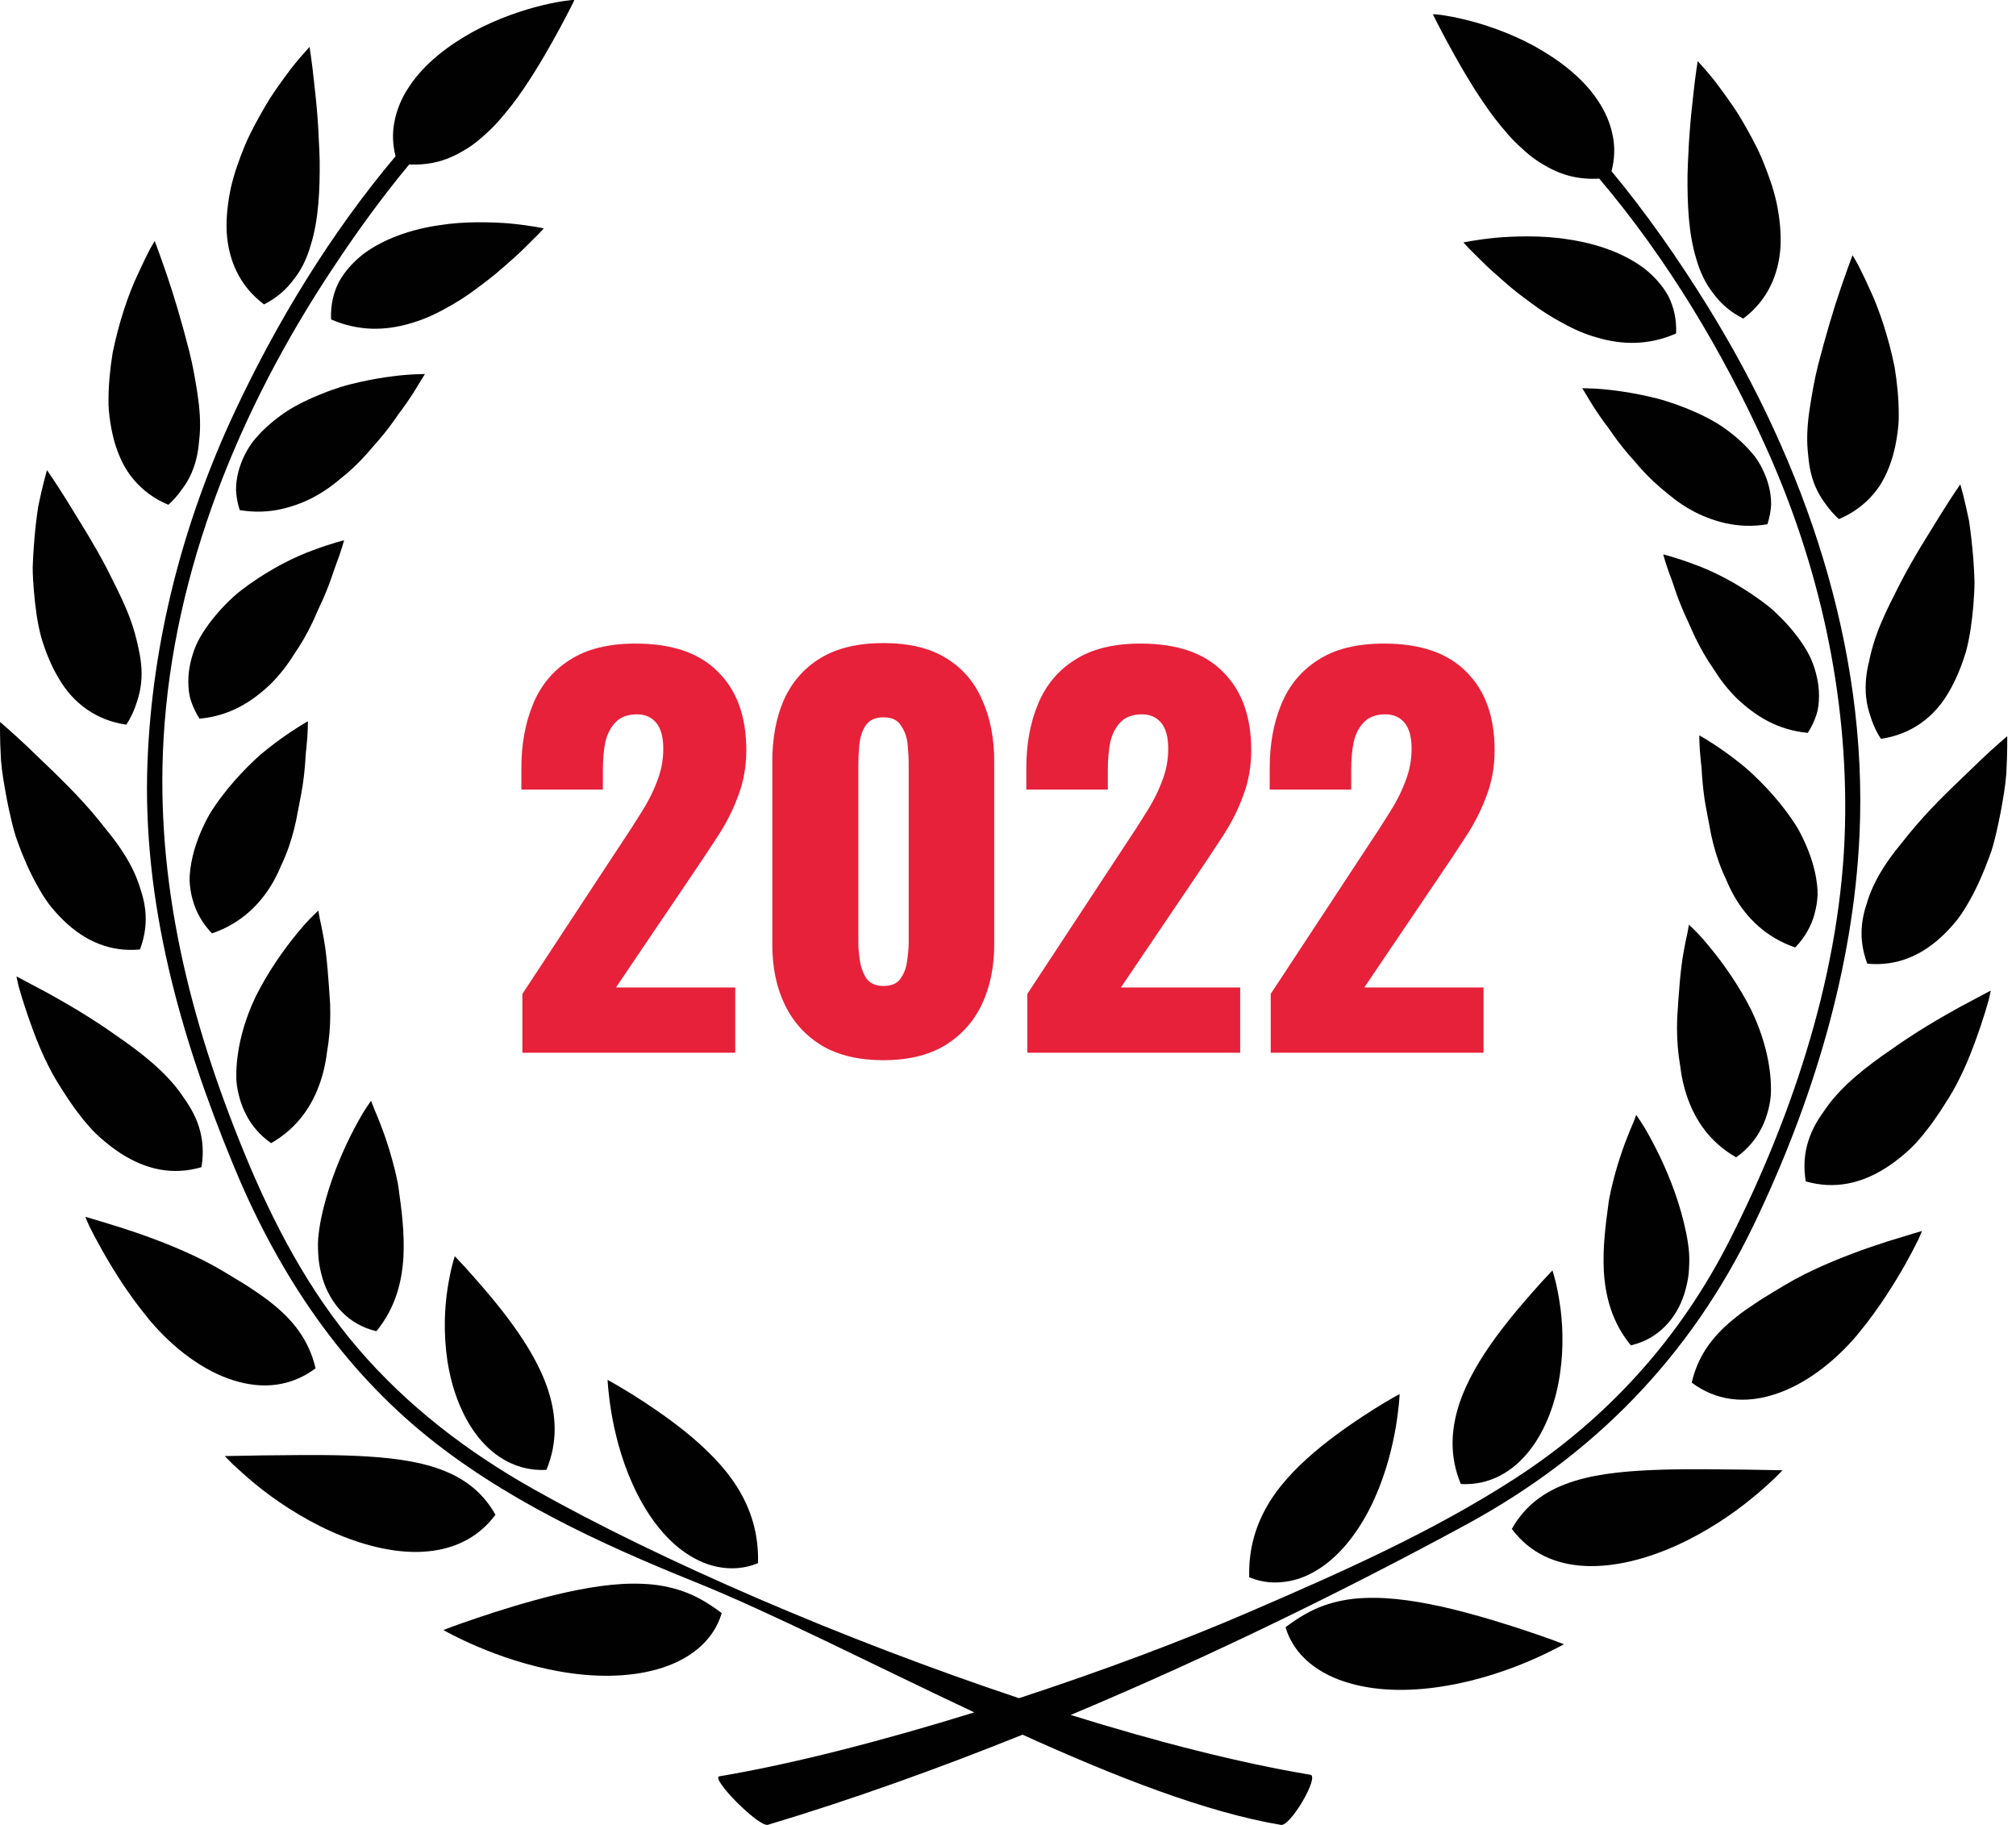
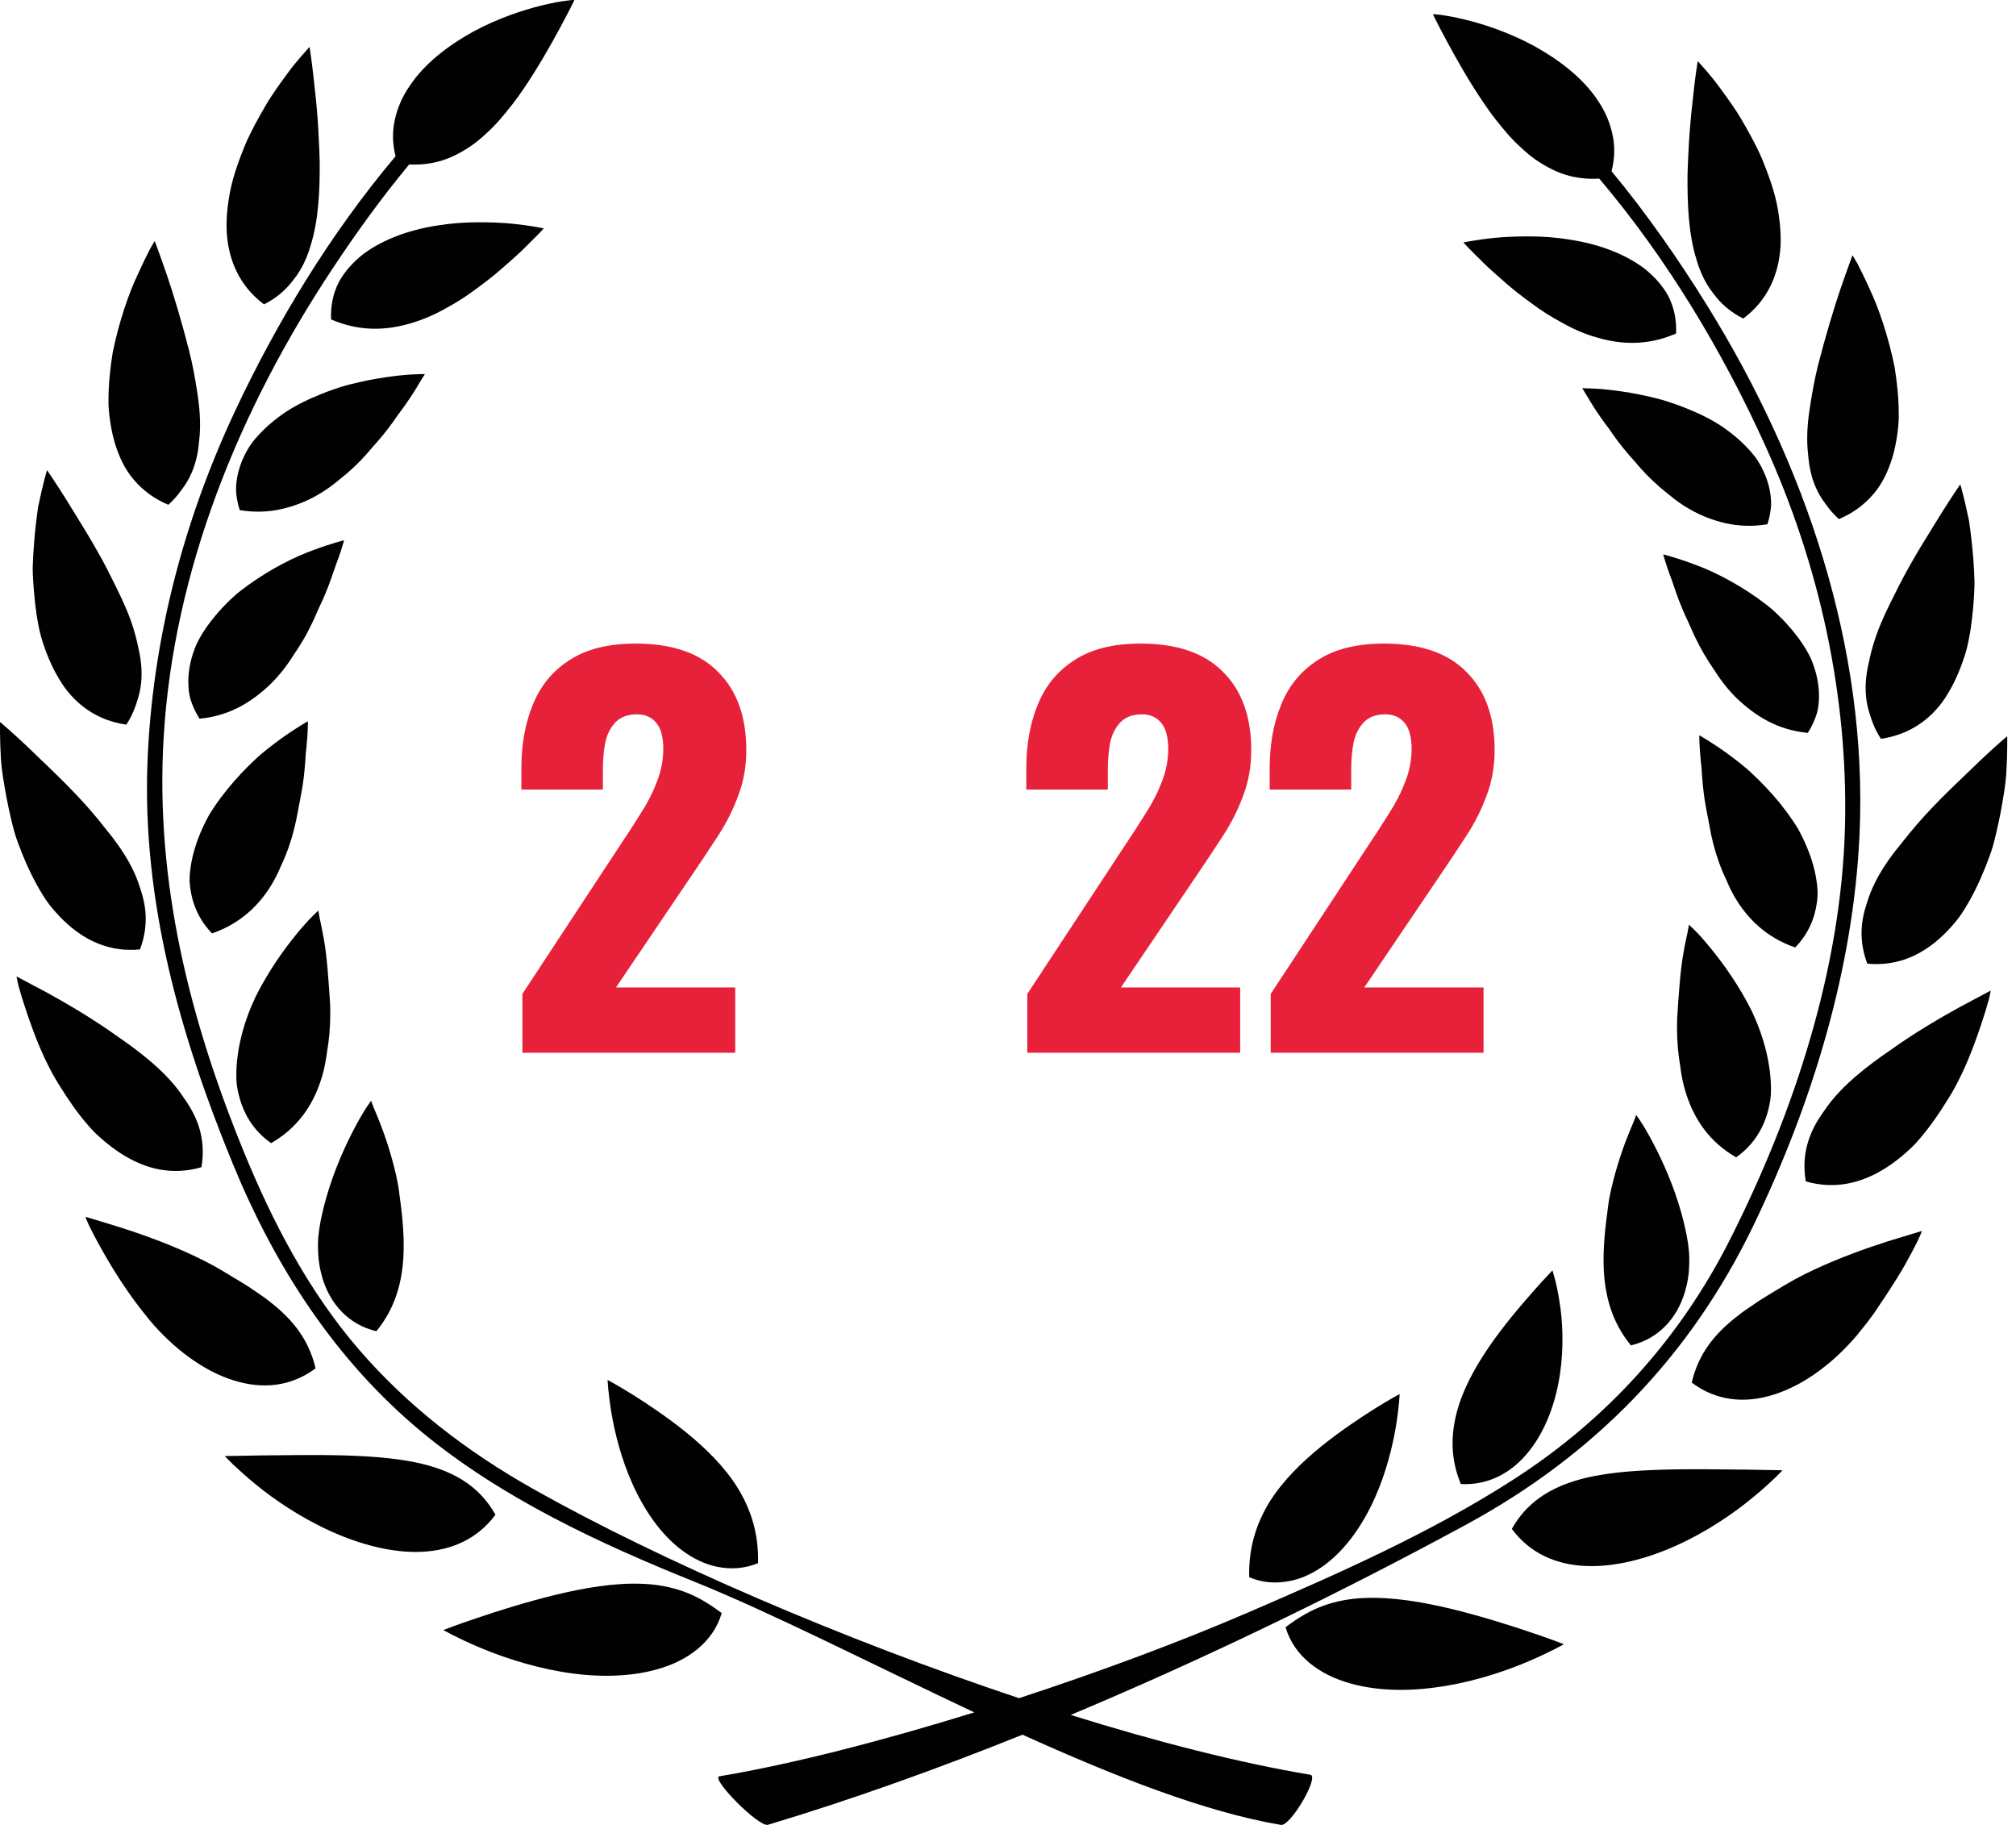
<svg xmlns="http://www.w3.org/2000/svg" width="116" height="105" viewBox="0 0 116 105" fill="none">
  <path d="M30.058 60.57V57.186L35.675 48.642C36.099 48.011 36.495 47.399 36.862 46.806C37.248 46.214 37.557 45.612 37.788 45C38.039 44.388 38.165 43.748 38.165 43.079C38.165 42.41 38.03 41.913 37.76 41.588C37.489 41.263 37.123 41.1 36.659 41.1C36.138 41.1 35.733 41.244 35.443 41.531C35.154 41.817 34.951 42.2 34.835 42.677C34.739 43.155 34.69 43.691 34.69 44.283V45.43H30V44.197C30 42.821 30.222 41.597 30.666 40.527C31.11 39.437 31.814 38.587 32.779 37.975C33.745 37.344 35.009 37.029 36.572 37.029C38.676 37.029 40.259 37.574 41.321 38.663C42.402 39.734 42.942 41.234 42.942 43.165C42.942 44.102 42.788 44.971 42.479 45.774C42.189 46.577 41.794 47.361 41.292 48.125C40.809 48.871 40.288 49.655 39.728 50.477L35.443 56.814H42.305V60.57H30.058Z" fill="#E7213A" />
-   <path d="M50.837 61C49.428 61 48.25 60.723 47.305 60.169C46.359 59.595 45.645 58.811 45.162 57.817C44.679 56.823 44.438 55.667 44.438 54.348V43.824C44.438 42.467 44.66 41.282 45.104 40.269C45.567 39.237 46.272 38.434 47.218 37.86C48.163 37.287 49.37 37 50.837 37C52.304 37 53.501 37.287 54.427 37.86C55.373 38.434 56.068 39.237 56.512 40.269C56.975 41.282 57.207 42.467 57.207 43.824V54.348C57.207 55.648 56.965 56.804 56.483 57.817C56 58.811 55.286 59.595 54.34 60.169C53.394 60.723 52.227 61 50.837 61ZM50.837 56.728C51.3 56.728 51.628 56.584 51.821 56.297C52.034 55.992 52.159 55.648 52.198 55.265C52.256 54.864 52.285 54.52 52.285 54.233V43.939C52.285 43.614 52.265 43.251 52.227 42.849C52.188 42.429 52.063 42.066 51.85 41.76C51.657 41.435 51.319 41.272 50.837 41.272C50.354 41.272 50.007 41.435 49.795 41.76C49.602 42.066 49.486 42.429 49.447 42.849C49.408 43.251 49.389 43.614 49.389 43.939V54.233C49.389 54.52 49.418 54.864 49.476 55.265C49.534 55.648 49.659 55.992 49.852 56.297C50.065 56.584 50.393 56.728 50.837 56.728Z" fill="#E7213A" />
  <path d="M59.112 60.57V57.186L64.729 48.642C65.153 48.011 65.549 47.399 65.916 46.806C66.302 46.214 66.611 45.612 66.842 45C67.093 44.388 67.219 43.748 67.219 43.079C67.219 42.41 67.084 41.913 66.814 41.588C66.543 41.263 66.177 41.1 65.713 41.1C65.192 41.1 64.787 41.244 64.497 41.531C64.208 41.817 64.005 42.2 63.889 42.677C63.793 43.155 63.744 43.691 63.744 44.283V45.43H59.054V44.197C59.054 42.821 59.276 41.597 59.72 40.527C60.164 39.437 60.868 38.587 61.834 37.975C62.799 37.344 64.063 37.029 65.626 37.029C67.73 37.029 69.313 37.574 70.375 38.663C71.456 39.734 71.996 41.234 71.996 43.165C71.996 44.102 71.842 44.971 71.533 45.774C71.243 46.577 70.848 47.361 70.346 48.125C69.863 48.871 69.342 49.655 68.782 50.477L64.497 56.814H71.359V60.57H59.112Z" fill="#E7213A" />
  <path d="M73.116 60.57V57.186L78.733 48.642C79.157 48.011 79.553 47.399 79.92 46.806C80.306 46.214 80.615 45.612 80.846 45C81.097 44.388 81.223 43.748 81.223 43.079C81.223 42.41 81.088 41.913 80.817 41.588C80.547 41.263 80.18 41.1 79.717 41.1C79.196 41.1 78.791 41.244 78.501 41.531C78.212 41.817 78.009 42.2 77.893 42.677C77.797 43.155 77.748 43.691 77.748 44.283V45.43H73.058V44.197C73.058 42.821 73.28 41.597 73.724 40.527C74.168 39.437 74.872 38.587 75.837 37.975C76.802 37.344 78.067 37.029 79.63 37.029C81.734 37.029 83.317 37.574 84.379 38.663C85.46 39.734 86 41.234 86 43.165C86 44.102 85.846 44.971 85.537 45.774C85.247 46.577 84.852 47.361 84.35 48.125C83.867 48.871 83.346 49.655 82.786 50.477L78.501 56.814H85.363V60.57H73.116Z" fill="#E7213A" />
  <path d="M41.527 92.809C40.764 92.238 40.069 91.829 39.322 91.565C38.58 91.303 37.813 91.16 37.003 91.128C35.393 91.052 33.639 91.357 31.955 91.762C30.273 92.175 28.674 92.677 27.477 93.084C26.288 93.478 25.512 93.786 25.512 93.786C25.512 93.786 26.272 94.227 27.494 94.746C28.717 95.27 30.41 95.858 32.251 96.178C34.086 96.5 36.086 96.538 37.831 96.04C39.565 95.552 41.038 94.489 41.527 92.811V92.809Z" fill="#010101" />
  <path d="M36.387 85.365C37.042 86.833 37.992 88.265 39.239 89.198C39.863 89.659 40.554 90.01 41.303 90.153C42.045 90.301 42.846 90.26 43.617 89.936C43.66 88.18 43.178 86.792 42.426 85.575C41.67 84.369 40.599 83.325 39.493 82.423C38.385 81.528 37.255 80.778 36.398 80.239C35.544 79.709 34.96 79.393 34.96 79.393C34.96 79.393 34.969 79.581 34.999 79.915C35.03 80.239 35.086 80.709 35.178 81.275C35.366 82.396 35.73 83.904 36.387 85.365Z" fill="#010101" />
  <path d="M24.288 89.283C25.972 89.202 27.466 88.555 28.508 87.153C27.674 85.66 26.405 84.855 24.884 84.387C23.366 83.924 21.594 83.797 19.852 83.741C18.111 83.691 16.391 83.73 15.095 83.738C13.767 83.761 12.935 83.776 12.935 83.776C12.935 83.776 13.097 83.953 13.397 84.246C13.698 84.522 14.135 84.933 14.682 85.381C15.774 86.282 17.324 87.332 19.031 88.101C20.738 88.875 22.604 89.365 24.288 89.285V89.283Z" fill="#010101" />
-   <path d="M27.49 82.651C28.445 83.857 29.782 84.656 31.439 84.571C32.114 82.955 31.998 81.416 31.545 80C31.087 78.588 30.278 77.293 29.459 76.165C28.638 75.037 27.799 74.077 27.185 73.386C26.884 73.037 26.627 72.762 26.445 72.574C26.274 72.382 26.167 72.279 26.167 72.279C26.167 72.279 26.111 72.453 26.028 72.762C25.945 73.075 25.853 73.52 25.763 74.069C25.584 75.171 25.505 76.675 25.738 78.255C25.97 79.823 26.537 81.436 27.492 82.651H27.49Z" fill="#010101" />
  <path d="M6.878 70.605C5.68 70.229 4.911 70.01 4.911 70.01C4.911 70.01 4.983 70.209 5.135 70.538C5.294 70.864 5.537 71.33 5.844 71.876C6.151 72.424 6.528 73.059 6.963 73.724C7.183 74.059 7.416 74.397 7.663 74.737L7.856 74.999L8.102 75.321C8.268 75.536 8.439 75.749 8.607 75.957C10.004 77.615 11.726 78.883 13.417 79.413C15.113 79.955 16.755 79.778 18.158 78.729C17.766 77.051 16.82 75.905 15.546 74.91C15.234 74.657 14.884 74.426 14.536 74.189C14.189 73.95 13.812 73.726 13.433 73.5C13.059 73.263 12.668 73.039 12.267 72.813C11.892 72.607 11.52 72.422 11.141 72.243C9.623 71.529 8.064 70.983 6.88 70.605H6.878Z" fill="#010101" />
  <path d="M18.567 73.585C19.017 75.033 20.062 76.225 21.659 76.592C22.767 75.236 23.121 73.757 23.211 72.357C23.287 70.956 23.108 69.629 22.955 68.515C22.904 68.043 22.715 67.244 22.538 66.625C22.361 65.983 22.164 65.405 21.982 64.922C21.805 64.436 21.632 64.043 21.518 63.767C21.415 63.488 21.35 63.334 21.35 63.334C21.35 63.334 21.238 63.488 21.054 63.77C20.863 64.061 20.632 64.461 20.367 64.967C19.84 65.974 19.206 67.381 18.764 68.943C18.652 69.334 18.553 69.73 18.47 70.14C18.396 70.516 18.34 70.898 18.306 71.294C18.282 71.683 18.3 72.068 18.335 72.462C18.374 72.849 18.461 73.221 18.569 73.587L18.567 73.585Z" fill="#010101" />
  <path d="M5.046 64.716C5.319 65.054 5.644 65.352 5.97 65.629C6.295 65.904 6.633 66.159 6.979 66.381C8.369 67.271 9.912 67.647 11.592 67.155C11.733 66.318 11.67 65.553 11.451 64.844C11.338 64.492 11.188 64.152 11 63.824C10.816 63.495 10.587 63.181 10.37 62.866C9.468 61.615 8.08 60.532 6.674 59.57C5.31 58.595 3.875 57.76 2.778 57.152C1.655 56.554 0.95 56.178 0.95 56.178C0.95 56.178 0.982 56.389 1.072 56.749C1.172 57.111 1.325 57.621 1.531 58.23C1.948 59.447 2.527 61.08 3.496 62.571C3.96 63.322 4.478 64.063 5.046 64.718V64.716Z" fill="#010101" />
  <path d="M14.124 64.063C14.451 64.721 14.931 65.305 15.6 65.772C17.122 64.9 17.992 63.597 18.454 62.181C18.573 61.828 18.661 61.465 18.728 61.098C18.764 60.915 18.791 60.734 18.813 60.548C18.843 60.362 18.869 60.174 18.899 59.986C18.995 59.237 19.02 58.49 18.995 57.767C18.901 56.335 18.811 54.984 18.63 54.004C18.544 53.509 18.454 53.109 18.394 52.827C18.347 52.547 18.316 52.391 18.316 52.391C18.316 52.391 18.176 52.52 17.941 52.755C17.699 52.995 17.396 53.335 17.039 53.771C16.326 54.644 15.438 55.888 14.714 57.333C14.032 58.767 13.588 60.385 13.597 61.919C13.592 62.307 13.655 62.673 13.747 63.029C13.837 63.392 13.963 63.734 14.126 64.063H14.124Z" fill="#010101" />
  <path d="M2.125 50.916C2.338 51.305 2.56 51.677 2.818 52.021C3.085 52.361 3.37 52.681 3.668 52.968C4.87 54.129 6.315 54.793 8.053 54.628C8.353 53.834 8.439 53.077 8.356 52.343C8.313 51.977 8.232 51.614 8.113 51.256C8.003 50.9 7.882 50.542 7.719 50.193C7.398 49.491 6.954 48.806 6.436 48.135C6.171 47.806 5.907 47.473 5.646 47.146C5.38 46.819 5.101 46.499 4.819 46.188C3.68 44.935 2.421 43.785 1.545 42.929C0.641 42.081 0.004 41.539 0.004 41.539C0.004 41.539 -0.021 42.405 0.055 43.712C0.1 44.363 0.235 45.123 0.383 45.933C0.461 46.338 0.551 46.757 0.652 47.182C0.755 47.605 0.861 48.036 1.022 48.459C1.331 49.307 1.695 50.144 2.125 50.918V50.916Z" fill="#010101" />
  <path d="M12.204 53.702C13.866 53.131 14.974 52.03 15.703 50.771C15.886 50.451 16.041 50.126 16.18 49.791C16.344 49.453 16.481 49.113 16.604 48.766C16.846 48.077 17.019 47.374 17.138 46.69C17.268 46.007 17.409 45.345 17.477 44.734C17.515 44.423 17.541 44.13 17.562 43.853C17.58 43.577 17.591 43.316 17.625 43.078C17.728 42.125 17.716 41.499 17.716 41.499C17.716 41.499 17.073 41.852 16.153 42.512C15.925 42.678 15.678 42.864 15.42 43.065C15.158 43.271 14.893 43.495 14.642 43.736C14.128 44.22 13.599 44.774 13.099 45.39C12.85 45.699 12.608 46.016 12.379 46.352C12.264 46.517 12.152 46.69 12.049 46.86C11.953 47.034 11.863 47.209 11.776 47.385C11.43 48.09 11.163 48.833 11.02 49.58C10.953 49.95 10.901 50.323 10.91 50.688C10.93 51.053 10.986 51.415 11.083 51.764C11.28 52.467 11.639 53.129 12.202 53.706L12.204 53.702Z" fill="#010101" />
  <path d="M6.167 32.746C5.779 32.001 5.357 31.272 4.951 30.598C4.53 29.916 4.153 29.301 3.834 28.779C3.18 27.73 2.704 27.05 2.704 27.05C2.704 27.05 2.457 27.873 2.197 29.153C2.099 29.802 2.007 30.565 1.951 31.388C1.917 31.802 1.895 32.225 1.881 32.663C1.883 33.104 1.913 33.552 1.951 34.002C2.027 34.903 2.141 35.809 2.372 36.668C2.63 37.53 2.962 38.342 3.388 39.044C4.213 40.465 5.546 41.45 7.27 41.694C7.497 41.342 7.667 40.991 7.793 40.635C7.916 40.279 8.033 39.919 8.084 39.559C8.203 38.832 8.147 38.087 7.974 37.331C7.824 36.577 7.593 35.809 7.266 35.04C6.943 34.27 6.537 33.494 6.167 32.748V32.746Z" fill="#010101" />
  <path d="M15.557 39.367C16.079 38.857 16.521 38.284 16.893 37.687C17.304 37.091 17.663 36.48 17.952 35.865C18.105 35.559 18.219 35.255 18.36 34.959C18.504 34.664 18.634 34.375 18.748 34.093C18.981 33.536 19.147 33.013 19.304 32.567C19.647 31.681 19.798 31.084 19.798 31.084C19.798 31.084 19.084 31.256 18.028 31.652C16.943 32.042 15.64 32.699 14.346 33.617C14.03 33.847 13.693 34.091 13.408 34.359C13.121 34.621 12.845 34.903 12.588 35.196C12.069 35.787 11.601 36.427 11.289 37.107C11 37.792 10.834 38.508 10.836 39.226C10.84 39.582 10.867 39.942 10.982 40.3C11.098 40.656 11.262 41.007 11.48 41.351C13.229 41.186 14.487 40.385 15.559 39.369L15.557 39.367Z" fill="#010101" />
  <path d="M10.462 28.164C10.695 27.86 10.879 27.542 11.024 27.209C11.17 26.873 11.276 26.524 11.35 26.159C11.421 25.799 11.453 25.421 11.489 25.045C11.547 24.287 11.489 23.481 11.363 22.656C11.238 21.832 11.094 21.013 10.885 20.188C10.462 18.539 10.004 16.988 9.596 15.805C9.188 14.621 8.903 13.865 8.903 13.865C8.903 13.865 8.791 14.042 8.611 14.368C8.441 14.697 8.205 15.176 7.941 15.76C7.387 16.917 6.833 18.57 6.481 20.306C6.337 21.188 6.248 22.096 6.243 22.973C6.232 23.407 6.279 23.853 6.344 24.278C6.407 24.705 6.497 25.117 6.613 25.511C6.858 26.303 7.185 27.007 7.71 27.614C8.226 28.218 8.878 28.706 9.686 29.043C9.995 28.764 10.248 28.473 10.459 28.162L10.462 28.164Z" fill="#010101" />
  <path d="M24.22 21.888C24.371 21.656 24.447 21.521 24.447 21.521C24.447 21.521 24.261 21.521 23.931 21.535C23.597 21.546 23.142 21.579 22.59 21.651C22.036 21.721 21.388 21.826 20.688 21.985C20.343 22.065 19.971 22.152 19.612 22.264C19.257 22.381 18.894 22.504 18.533 22.651C17.811 22.94 17.064 23.287 16.414 23.721C15.772 24.157 15.182 24.665 14.696 25.233C14.449 25.515 14.258 25.826 14.095 26.146C13.931 26.468 13.805 26.804 13.716 27.146C13.626 27.493 13.579 27.849 13.581 28.213C13.599 28.587 13.671 28.965 13.794 29.35C14.655 29.493 15.454 29.455 16.185 29.292C16.909 29.128 17.62 28.858 18.244 28.495C18.558 28.319 18.858 28.119 19.141 27.902C19.284 27.799 19.421 27.685 19.556 27.569C19.695 27.459 19.836 27.343 19.973 27.229C20.52 26.759 21.004 26.247 21.435 25.728C21.899 25.218 22.314 24.703 22.662 24.209C22.751 24.088 22.834 23.962 22.917 23.844C23.005 23.725 23.088 23.613 23.171 23.501C23.332 23.276 23.483 23.065 23.613 22.866C23.875 22.472 24.075 22.13 24.216 21.893L24.22 21.888Z" fill="#010101" />
  <path d="M15.189 17.514C15.936 17.138 16.492 16.639 16.918 16.055C17.369 15.489 17.676 14.818 17.885 14.084C18.335 12.639 18.41 10.916 18.394 9.252C18.385 8.833 18.365 8.413 18.342 8.003C18.326 7.598 18.304 7.204 18.275 6.819C18.217 6.05 18.143 5.334 18.071 4.719C17.945 3.508 17.811 2.698 17.811 2.698C17.811 2.698 17.672 2.857 17.43 3.128C17.189 3.401 16.851 3.795 16.479 4.307C16.108 4.817 15.669 5.41 15.265 6.104C14.866 6.793 14.444 7.542 14.101 8.345C13.767 9.158 13.464 9.992 13.276 10.842C13.097 11.701 13.005 12.552 13.045 13.362C13.148 14.997 13.794 16.465 15.189 17.512V17.514Z" fill="#010101" />
  <path d="M27.376 16.637C27.934 16.23 28.47 15.816 28.928 15.407C29.394 14.999 29.825 14.621 30.166 14.283C30.504 13.937 30.798 13.661 30.993 13.46C31.186 13.259 31.289 13.14 31.289 13.14C31.289 13.14 30.562 12.979 29.432 12.867C28.872 12.813 28.219 12.787 27.501 12.789C26.784 12.791 26.008 12.84 25.243 12.963C23.682 13.192 22.114 13.72 20.915 14.608C20.334 15.064 19.843 15.601 19.499 16.223C19.176 16.856 19.015 17.584 19.051 18.378C20.666 19.08 22.186 19.02 23.576 18.617C24.283 18.418 24.951 18.129 25.575 17.78C26.214 17.443 26.824 17.053 27.373 16.639L27.376 16.637Z" fill="#010101" />
  <path d="M24.272 82.396C28.86 86.188 34.449 88.786 39.939 90.999C44.431 92.806 50.195 95.764 56.06 98.523C50.78 100.161 45.577 101.501 41.395 102.201C40.85 102.293 43.664 105.15 44.189 104.991C49.047 103.532 53.981 101.76 58.836 99.807C64.147 102.212 69.39 104.275 73.71 104.998C74.252 105.087 75.939 102.203 75.396 102.112C71.303 101.429 66.555 100.214 61.606 98.671C69.756 95.256 77.598 91.392 84.382 87.71C91.747 83.707 97.273 78.029 100.909 70.475C104.273 63.486 106.65 55.751 106.998 47.987C107.48 37.228 103.862 26.676 98.249 17.61C96.603 14.955 94.764 12.308 92.727 9.851C92.904 9.164 92.927 8.502 92.81 7.878C92.674 7.139 92.38 6.426 91.942 5.788C91.086 4.484 89.702 3.437 88.287 2.654C86.858 1.875 85.378 1.387 84.27 1.121C83.714 0.984 83.254 0.908 82.938 0.861C82.779 0.846 82.651 0.83 82.57 0.823C82.494 0.821 82.451 0.821 82.451 0.821C82.451 0.821 82.469 0.857 82.501 0.931C82.539 1.007 82.593 1.116 82.665 1.257C82.81 1.539 83.019 1.944 83.284 2.432C83.808 3.403 84.526 4.685 85.376 5.929C85.795 6.562 86.273 7.16 86.764 7.728C87.013 8.01 87.273 8.276 87.551 8.52C87.818 8.773 88.099 9.005 88.392 9.209C88.991 9.614 89.617 9.943 90.321 10.124C90.855 10.256 91.415 10.314 92.019 10.276C95.934 14.894 99.139 20.259 101.575 25.643C104.681 32.498 106.34 39.977 106.161 47.506C105.966 55.717 103.221 64.047 99.532 71.341C96.659 77.017 92.476 81.646 87.132 85.094C82.344 88.182 77.096 90.498 71.884 92.746C67.975 94.435 63.335 96.167 58.632 97.706C48.556 94.346 38.031 89.808 30.733 85.698C26.918 83.553 23.465 80.921 20.608 77.594C17.755 74.272 15.696 70.334 14.045 66.305C10.912 58.669 8.928 50.759 9.414 42.461C9.982 32.786 13.792 23.526 19.103 15.503C20.464 13.444 21.937 11.397 23.545 9.462C24.126 9.489 24.669 9.435 25.185 9.305C25.887 9.126 26.512 8.795 27.111 8.392C27.405 8.187 27.685 7.952 27.954 7.703C28.228 7.457 28.49 7.191 28.739 6.909C29.23 6.338 29.708 5.741 30.128 5.11C30.973 3.866 31.695 2.58 32.22 1.609C32.482 1.123 32.693 0.718 32.837 0.434C32.908 0.291 32.962 0.183 33.001 0.107C33.032 0.038 33.045 0 33.045 0H32.926C32.843 0.009 32.722 0.025 32.561 0.043C32.24 0.085 31.778 0.166 31.227 0.3C30.121 0.566 28.639 1.054 27.214 1.828C25.797 2.613 24.413 3.66 23.557 4.967C23.115 5.605 22.821 6.316 22.686 7.057C22.57 7.672 22.592 8.321 22.76 8.99C19.017 13.431 15.916 18.548 13.514 23.674C10.545 30.008 8.757 36.859 8.486 43.853C8.179 51.887 10.367 59.59 13.395 66.958C15.826 72.883 19.3 78.277 24.274 82.396H24.272Z" fill="#010101" />
  <path d="M83.247 96.99C85.091 96.677 86.784 96.087 88.004 95.563C89.226 95.039 89.987 94.603 89.987 94.603C89.987 94.603 89.209 94.294 88.018 93.898C86.82 93.493 85.225 92.99 83.541 92.576C81.855 92.171 80.105 91.871 78.495 91.943C77.683 91.974 76.919 92.115 76.174 92.377C75.427 92.645 74.732 93.05 73.969 93.623C74.461 95.299 75.936 96.362 77.67 96.849C79.41 97.351 81.413 97.31 83.247 96.988V96.99Z" fill="#010101" />
  <path d="M74.196 90.97C74.941 90.826 75.634 90.48 76.257 90.016C77.504 89.077 78.455 87.647 79.108 86.184C79.765 84.718 80.126 83.213 80.319 82.087C80.41 81.523 80.464 81.053 80.498 80.729C80.527 80.4 80.534 80.208 80.534 80.208C80.534 80.208 79.948 80.519 79.096 81.053C78.242 81.591 77.112 82.34 76.004 83.237C74.898 84.137 73.824 85.181 73.066 86.39C72.314 87.607 71.835 88.994 71.879 90.748C72.646 91.077 73.449 91.115 74.194 90.967L74.196 90.97Z" fill="#010101" />
  <path d="M95.645 84.559C93.902 84.615 92.128 84.739 90.615 85.204C89.094 85.674 87.825 86.481 86.99 87.967C88.033 89.372 89.525 90.021 91.211 90.099C92.893 90.18 94.757 89.692 96.466 88.92C98.175 88.148 99.722 87.099 100.814 86.195C101.364 85.754 101.801 85.343 102.104 85.061C102.402 84.768 102.566 84.593 102.566 84.593C102.566 84.593 101.732 84.577 100.402 84.555C99.108 84.546 97.385 84.51 95.647 84.559H95.645Z" fill="#010101" />
  <path d="M84.055 85.385C85.712 85.475 87.051 84.678 88.004 83.466C88.96 82.255 89.527 80.644 89.758 79.071C89.993 77.494 89.915 75.984 89.731 74.885C89.646 74.335 89.552 73.896 89.466 73.579C89.383 73.267 89.33 73.095 89.33 73.095C89.33 73.095 89.224 73.198 89.052 73.388C88.868 73.579 88.612 73.856 88.311 74.201C87.697 74.894 86.858 75.856 86.037 76.981C85.221 78.111 84.412 79.405 83.952 80.816C83.499 82.233 83.38 83.772 84.057 85.385H84.055Z" fill="#010101" />
-   <path d="M106.89 76.773C107.063 76.563 107.233 76.35 107.399 76.138L107.641 75.814L107.834 75.554C108.081 75.214 108.314 74.874 108.534 74.54C108.969 73.878 109.346 73.243 109.657 72.695C109.965 72.144 110.202 71.681 110.362 71.357C110.516 71.028 110.588 70.826 110.588 70.826C110.588 70.826 109.817 71.052 108.621 71.422C107.437 71.8 105.876 72.35 104.36 73.062C103.979 73.24 103.607 73.426 103.232 73.632C102.833 73.858 102.443 74.086 102.068 74.317C101.689 74.547 101.315 74.771 100.965 75.013C100.615 75.25 100.265 75.48 99.956 75.733C98.68 76.726 97.731 77.867 97.341 79.55C98.742 80.599 100.386 80.778 102.079 80.235C103.773 79.704 105.495 78.436 106.89 76.778V76.773Z" fill="#010101" />
+   <path d="M106.89 76.773C107.063 76.563 107.233 76.35 107.399 76.138L107.641 75.814L107.834 75.554C108.969 73.878 109.346 73.243 109.657 72.695C109.965 72.144 110.202 71.681 110.362 71.357C110.516 71.028 110.588 70.826 110.588 70.826C110.588 70.826 109.817 71.052 108.621 71.422C107.437 71.8 105.876 72.35 104.36 73.062C103.979 73.24 103.607 73.426 103.232 73.632C102.833 73.858 102.443 74.086 102.068 74.317C101.689 74.547 101.315 74.771 100.965 75.013C100.615 75.25 100.265 75.48 99.956 75.733C98.68 76.726 97.731 77.867 97.341 79.55C98.742 80.599 100.386 80.778 102.079 80.235C103.773 79.704 105.495 78.436 106.89 76.778V76.773Z" fill="#010101" />
  <path d="M96.735 69.755C96.296 68.198 95.659 66.788 95.129 65.783C94.862 65.275 94.634 64.877 94.443 64.589C94.261 64.307 94.149 64.148 94.149 64.148C94.149 64.148 94.086 64.304 93.983 64.58C93.867 64.855 93.696 65.251 93.514 65.736C93.335 66.222 93.138 66.799 92.958 67.439C92.786 68.061 92.591 68.855 92.541 69.327C92.391 70.442 92.209 71.768 92.286 73.173C92.377 74.572 92.732 76.055 93.84 77.406C95.434 77.037 96.479 75.847 96.93 74.397C97.035 74.033 97.127 73.659 97.166 73.274C97.197 72.883 97.215 72.496 97.19 72.104C97.159 71.712 97.103 71.325 97.024 70.95C96.941 70.547 96.845 70.144 96.735 69.752V69.755Z" fill="#010101" />
  <path d="M114.423 57.566C114.513 57.203 114.546 56.993 114.546 56.993C114.546 56.993 113.842 57.369 112.718 57.968C111.622 58.572 110.187 59.411 108.823 60.385C107.415 61.344 106.026 62.432 105.125 63.68C104.907 63.996 104.676 64.309 104.492 64.638C104.308 64.965 104.156 65.307 104.046 65.66C103.822 66.37 103.763 67.133 103.903 67.972C105.58 68.455 107.125 68.081 108.516 67.193C108.863 66.974 109.197 66.719 109.525 66.444C109.848 66.164 110.175 65.866 110.449 65.531C111.016 64.871 111.534 64.132 111.999 63.38C112.965 61.888 113.548 60.257 113.963 59.042C114.17 58.431 114.324 57.921 114.421 57.561L114.423 57.566Z" fill="#010101" />
  <path d="M99.895 66.589C100.563 66.121 101.043 65.535 101.371 64.877C101.537 64.553 101.658 64.202 101.75 63.848C101.839 63.488 101.904 63.121 101.902 62.734C101.911 61.197 101.467 59.581 100.785 58.147C100.061 56.702 99.168 55.458 98.457 54.588C98.101 54.151 97.8 53.807 97.558 53.567C97.32 53.33 97.184 53.203 97.184 53.203C97.184 53.203 97.148 53.361 97.103 53.643C97.042 53.923 96.95 54.326 96.867 54.818C96.686 55.803 96.596 57.149 96.504 58.584C96.477 59.3 96.504 60.051 96.598 60.798C96.63 60.989 96.656 61.174 96.683 61.36C96.706 61.546 96.733 61.727 96.766 61.91C96.834 62.277 96.926 62.642 97.04 62.993C97.502 64.41 98.37 65.714 99.893 66.587L99.895 66.589Z" fill="#010101" />
  <path d="M110.682 47.003C110.4 47.314 110.121 47.636 109.855 47.963C109.594 48.289 109.33 48.62 109.061 48.952C108.545 49.618 108.101 50.305 107.78 51.005C107.616 51.357 107.493 51.715 107.385 52.071C107.266 52.431 107.186 52.789 107.143 53.158C107.06 53.892 107.143 54.652 107.444 55.447C109.184 55.608 110.631 54.946 111.83 53.784C112.129 53.5 112.413 53.18 112.68 52.838C112.938 52.491 113.158 52.122 113.376 51.735C113.804 50.961 114.165 50.12 114.474 49.272C114.64 48.851 114.744 48.419 114.847 47.994C114.945 47.571 115.037 47.153 115.114 46.75C115.264 45.938 115.394 45.182 115.441 44.526C115.517 43.219 115.493 42.358 115.493 42.358C115.493 42.358 114.853 42.893 113.952 43.747C113.082 44.6 111.821 45.745 110.682 47.001V47.003Z" fill="#010101" />
  <path d="M104.409 52.574C104.508 52.225 104.564 51.865 104.584 51.5C104.593 51.133 104.542 50.759 104.474 50.383C104.331 49.641 104.066 48.902 103.721 48.195C103.636 48.019 103.544 47.844 103.45 47.672C103.346 47.497 103.232 47.332 103.12 47.164C102.891 46.826 102.649 46.506 102.4 46.195C101.898 45.584 101.368 45.027 100.855 44.546C100.604 44.305 100.339 44.083 100.079 43.877C99.819 43.674 99.572 43.488 99.343 43.322C98.426 42.662 97.778 42.309 97.778 42.309C97.778 42.309 97.769 42.933 97.874 43.888C97.908 44.128 97.919 44.387 97.937 44.667C97.959 44.942 97.986 45.235 98.022 45.544C98.087 46.155 98.233 46.817 98.359 47.502C98.475 48.186 98.65 48.887 98.895 49.578C99.018 49.925 99.157 50.265 99.321 50.603C99.46 50.936 99.615 51.265 99.798 51.583C100.527 52.842 101.633 53.943 103.295 54.514C103.86 53.934 104.219 53.272 104.414 52.572L104.409 52.574Z" fill="#010101" />
  <path d="M107.524 38.143C107.347 38.899 107.293 39.64 107.41 40.369C107.464 40.734 107.58 41.087 107.704 41.447C107.827 41.803 107.998 42.159 108.226 42.508C109.951 42.264 111.285 41.277 112.108 39.861C112.532 39.152 112.866 38.34 113.124 37.483C113.355 36.621 113.47 35.718 113.548 34.82C113.582 34.371 113.611 33.916 113.613 33.48C113.602 33.046 113.577 32.619 113.548 32.209C113.483 31.386 113.396 30.621 113.299 29.972C113.039 28.692 112.795 27.867 112.795 27.867C112.795 27.867 112.317 28.549 111.662 29.603C111.344 30.12 110.965 30.735 110.545 31.415C110.139 32.093 109.718 32.82 109.332 33.57C108.96 34.31 108.554 35.089 108.233 35.854C107.906 36.626 107.675 37.391 107.527 38.147L107.524 38.143Z" fill="#010101" />
  <path d="M104.212 37.921C103.898 37.241 103.432 36.601 102.914 36.011C102.656 35.718 102.378 35.438 102.091 35.172C101.806 34.905 101.472 34.664 101.155 34.433C99.861 33.514 98.556 32.854 97.473 32.467C96.416 32.071 95.703 31.898 95.703 31.898C95.703 31.898 95.851 32.496 96.197 33.38C96.349 33.825 96.515 34.353 96.753 34.912C96.865 35.192 96.995 35.48 97.136 35.776C97.275 36.071 97.394 36.377 97.547 36.682C97.836 37.29 98.195 37.91 98.605 38.503C98.978 39.1 99.419 39.673 99.94 40.186C101.016 41.199 102.272 42.002 104.021 42.166C104.239 41.823 104.405 41.47 104.519 41.116C104.634 40.756 104.661 40.4 104.665 40.038C104.665 39.322 104.499 38.606 104.212 37.921Z" fill="#010101" />
  <path d="M106.594 14.684C106.594 14.684 106.307 15.44 105.901 16.624C105.495 17.81 105.037 19.358 104.611 21.007C104.405 21.83 104.261 22.654 104.136 23.475C104.006 24.3 103.95 25.106 104.01 25.864C104.048 26.238 104.075 26.618 104.149 26.978C104.221 27.343 104.326 27.692 104.472 28.028C104.616 28.357 104.802 28.679 105.035 28.985C105.248 29.292 105.502 29.589 105.809 29.867C106.616 29.527 107.269 29.041 107.787 28.437C108.314 27.829 108.639 27.124 108.884 26.332C109.002 25.938 109.09 25.524 109.155 25.099C109.218 24.672 109.265 24.231 109.254 23.795C109.251 22.918 109.159 22.011 109.016 21.128C108.666 19.389 108.108 17.733 107.558 16.581C107.296 15.999 107.056 15.518 106.888 15.187C106.706 14.865 106.594 14.686 106.594 14.686V14.684Z" fill="#010101" />
  <path d="M101.4 26.96C101.234 26.638 101.045 26.327 100.794 26.048C100.307 25.477 99.718 24.971 99.076 24.533C98.428 24.099 97.681 23.752 96.959 23.463C96.596 23.318 96.233 23.19 95.878 23.081C95.522 22.965 95.149 22.877 94.804 22.799C94.1 22.638 93.456 22.537 92.902 22.465C92.348 22.396 91.895 22.36 91.561 22.351C91.231 22.336 91.043 22.338 91.043 22.338C91.043 22.338 91.121 22.472 91.269 22.707C91.413 22.944 91.608 23.284 91.873 23.678C92.005 23.88 92.153 24.088 92.317 24.316C92.4 24.423 92.483 24.542 92.573 24.656C92.653 24.774 92.738 24.895 92.826 25.021C93.176 25.515 93.588 26.032 94.055 26.542C94.483 27.059 94.972 27.571 95.517 28.039C95.654 28.16 95.797 28.269 95.936 28.386C96.071 28.497 96.208 28.607 96.351 28.719C96.634 28.934 96.934 29.133 97.246 29.31C97.872 29.67 98.583 29.945 99.309 30.108C100.038 30.267 100.837 30.31 101.698 30.162C101.819 29.782 101.891 29.401 101.911 29.028C101.911 28.665 101.866 28.307 101.776 27.963C101.689 27.616 101.559 27.283 101.397 26.963L101.4 26.96Z" fill="#010101" />
  <path d="M100.307 18.328C101.702 17.281 102.348 15.818 102.451 14.178C102.489 13.368 102.4 12.516 102.223 11.659C102.034 10.809 101.731 9.976 101.395 9.162C101.054 8.354 100.63 7.611 100.229 6.918C99.827 6.227 99.386 5.636 99.016 5.126C98.648 4.611 98.307 4.217 98.065 3.94C97.823 3.669 97.686 3.517 97.686 3.517C97.686 3.517 97.549 4.325 97.423 5.535C97.352 6.15 97.278 6.866 97.221 7.636C97.19 8.016 97.168 8.415 97.15 8.82C97.129 9.227 97.107 9.648 97.1 10.066C97.085 11.733 97.156 13.453 97.605 14.899C97.814 15.633 98.123 16.299 98.574 16.87C98.998 17.458 99.556 17.95 100.303 18.328H100.307Z" fill="#010101" />
  <path d="M94.577 15.42C93.38 14.532 91.812 14.004 90.251 13.776C89.484 13.65 88.708 13.605 87.991 13.601C87.273 13.599 86.623 13.628 86.062 13.679C84.932 13.793 84.205 13.95 84.205 13.95C84.205 13.95 84.308 14.069 84.503 14.272C84.696 14.476 84.988 14.749 85.329 15.093C85.669 15.436 86.102 15.812 86.567 16.219C87.024 16.628 87.558 17.044 88.121 17.449C88.67 17.863 89.28 18.25 89.919 18.59C90.543 18.939 91.209 19.233 91.915 19.427C93.306 19.832 94.826 19.895 96.441 19.188C96.479 18.393 96.316 17.669 95.993 17.031C95.652 16.413 95.158 15.872 94.577 15.418V15.42Z" fill="#010101" />
</svg>